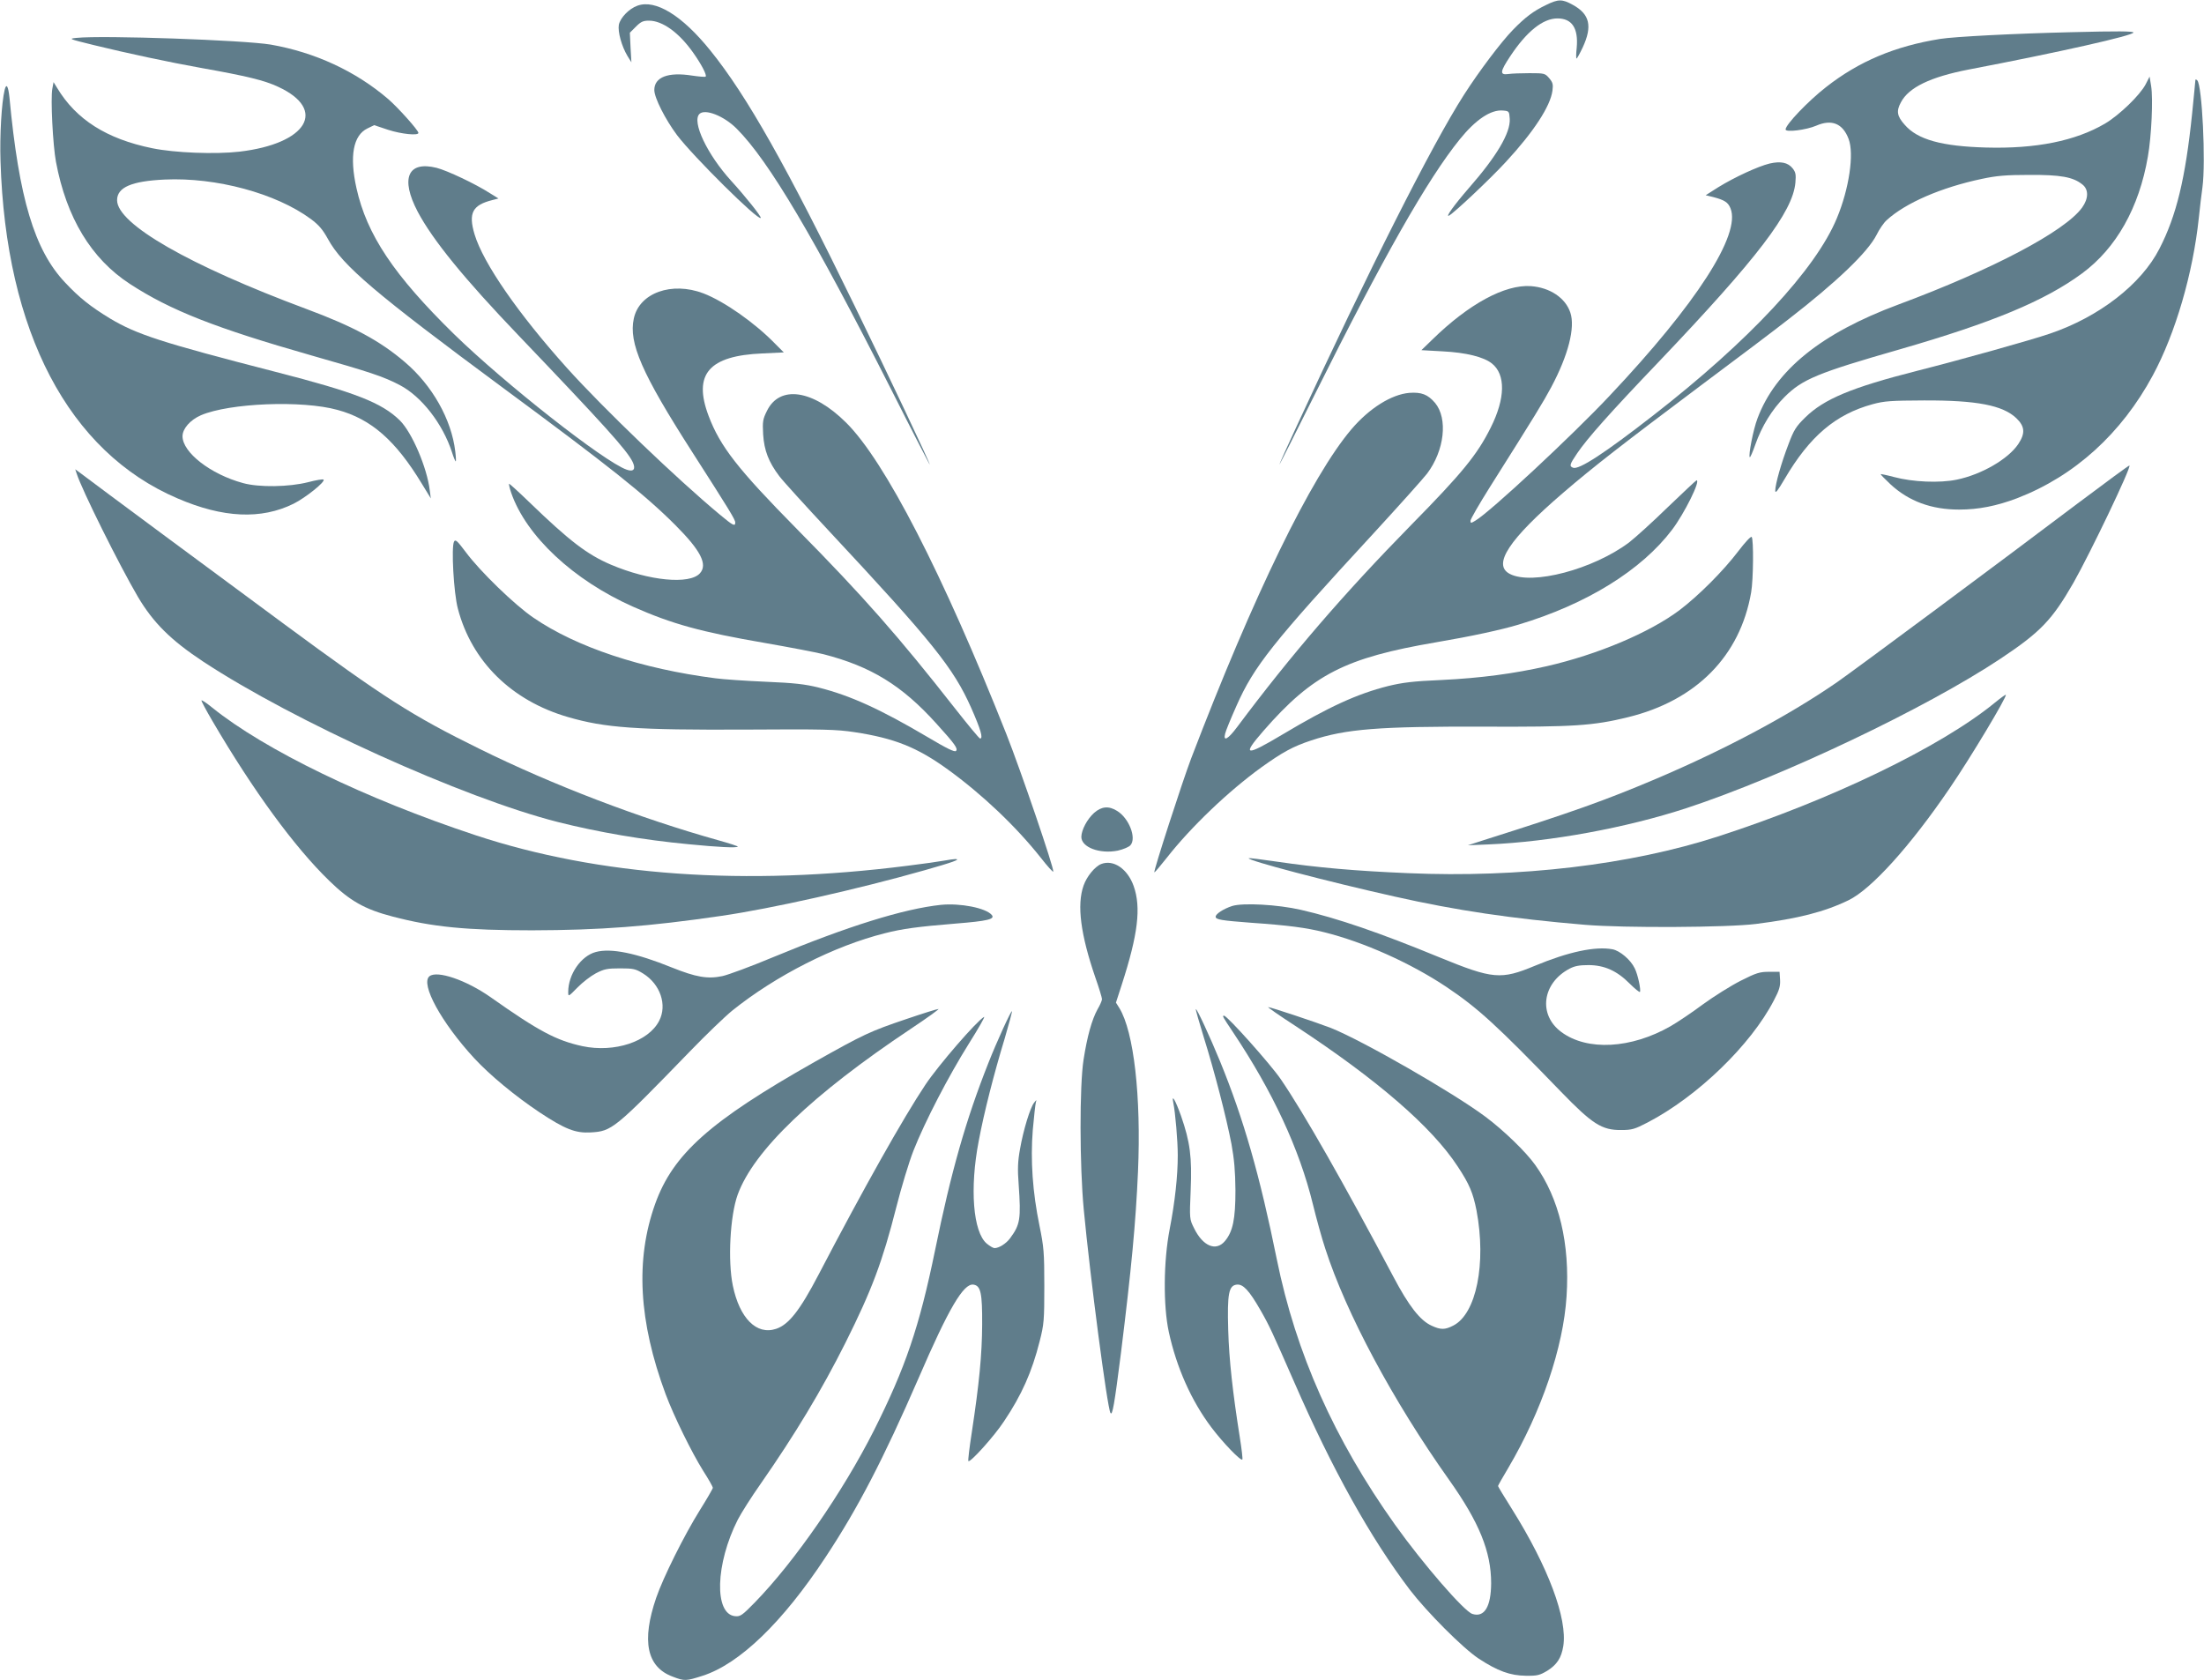
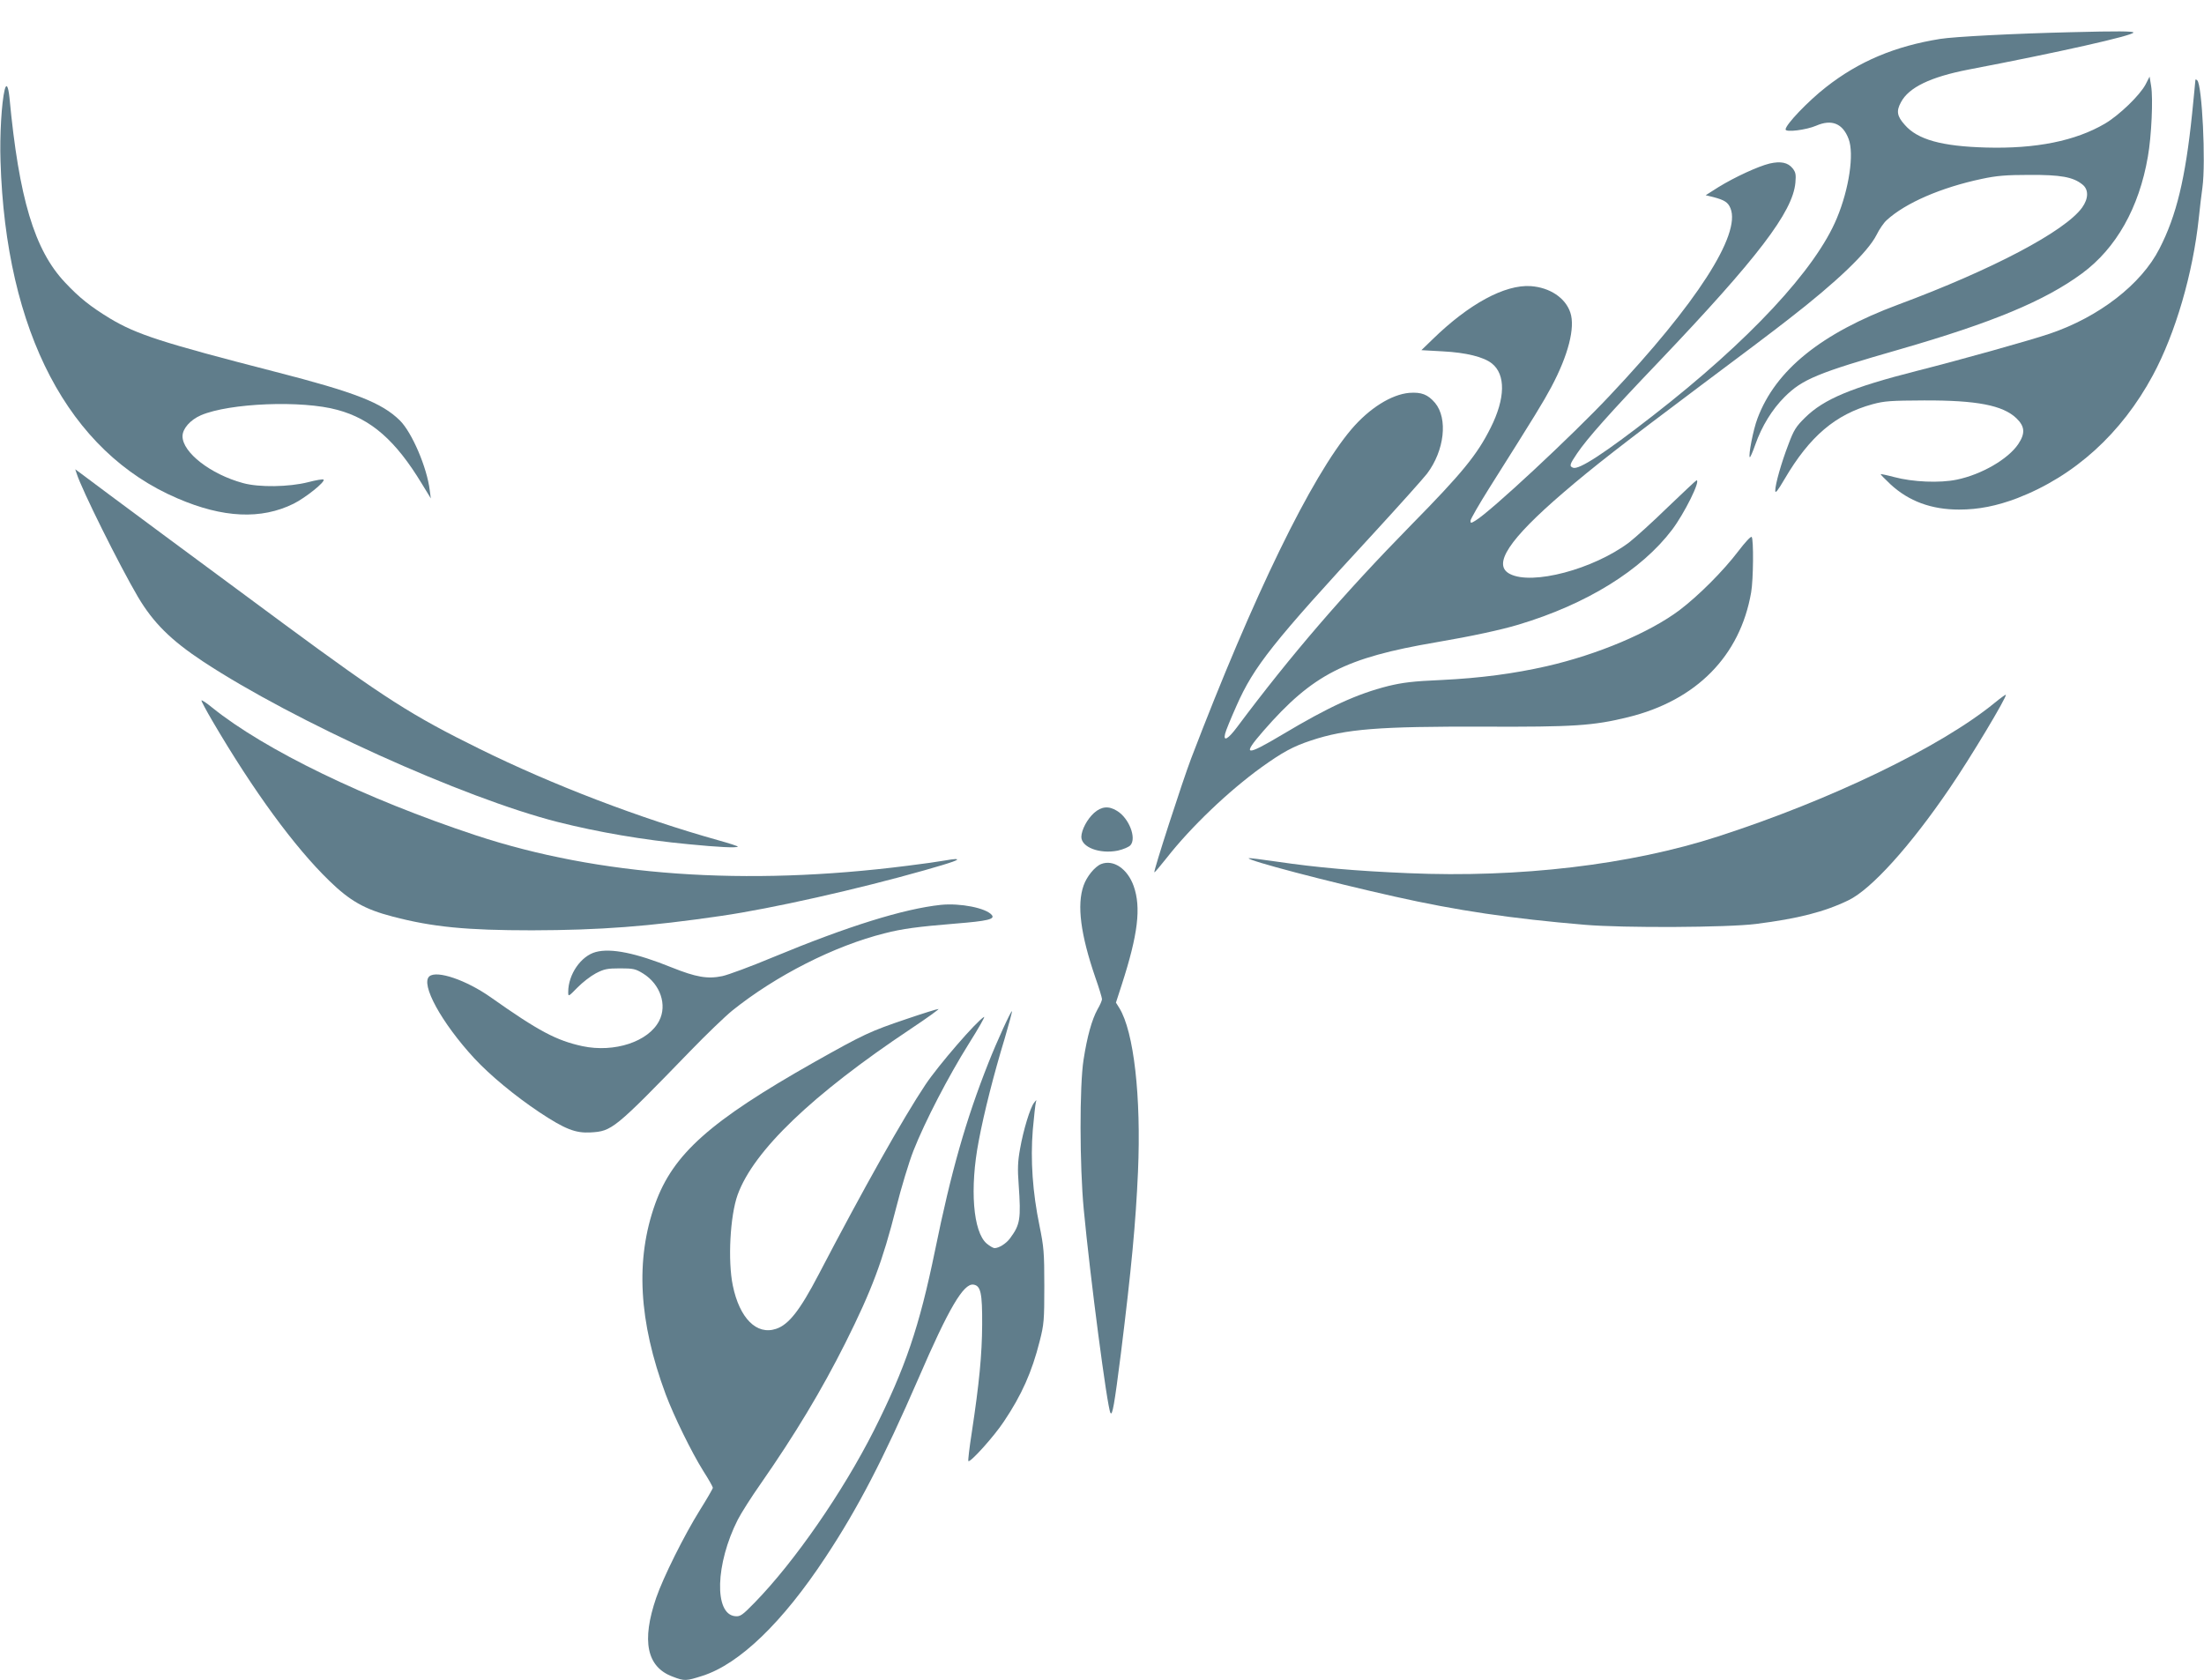
<svg xmlns="http://www.w3.org/2000/svg" version="1.0" width="1280pt" height="976pt" viewBox="0 0 1280 976" preserveAspectRatio="xMidYMid meet">
  <g transform="translate(0,976) scale(0.1,-0.1)" fill="#607d8b" stroke="none">
-     <path d="M8979 9731 c-73 -35 -120 -70 -193 -145 -69 -71 -197 -241 -284 -377 -187 -292 -554 -1020 -973 -1928 -55 -118 -99 -217 -99 -220 0 -3 92 179 204 404 396 795 656 1254 844 1486 92 114 180 173 250 167 36 -3 37 -4 40 -48 5 -81 -75 -217 -238 -403 -85 -98 -139 -173 -114 -159 32 18 238 212 330 312 161 174 258 323 270 413 5 37 2 48 -19 73 -24 28 -28 29 -114 29 -48 0 -104 -2 -123 -5 -51 -7 -49 13 10 102 95 144 190 221 275 221 85 0 122 -57 112 -170 -4 -34 -4 -63 -1 -63 3 0 19 29 36 65 57 123 41 193 -58 247 -61 34 -84 34 -155 -1z" />
-     <path d="M3702 9727 c-50 -18 -100 -71 -108 -111 -7 -40 16 -124 50 -181 l23 -37 -5 86 -4 86 35 35 c29 29 42 35 76 35 78 0 174 -69 256 -185 47 -66 82 -132 73 -140 -3 -3 -38 0 -79 6 -139 22 -219 -9 -219 -84 0 -45 64 -171 132 -262 94 -124 470 -497 486 -481 6 6 -88 124 -172 216 -139 153 -229 343 -184 388 32 32 142 -11 216 -85 187 -187 451 -634 899 -1518 122 -242 223 -437 223 -434 0 11 -243 526 -435 919 -394 810 -628 1225 -839 1486 -165 205 -319 299 -424 261z" />
    <path d="M12030 9573 c-337 -8 -681 -26 -762 -39 -262 -42 -472 -130 -663 -280 -104 -81 -235 -218 -235 -246 0 -18 120 -3 178 22 90 39 154 13 188 -77 33 -86 3 -290 -68 -460 -123 -298 -512 -715 -1068 -1147 -280 -218 -430 -316 -464 -303 -23 9 -21 18 23 83 58 86 190 235 476 534 572 601 777 869 792 1039 4 47 2 60 -16 83 -27 34 -69 43 -134 28 -66 -16 -201 -78 -297 -137 l-74 -47 45 -11 c64 -17 85 -30 99 -65 62 -151 -197 -554 -703 -1090 -216 -230 -693 -674 -778 -724 -26 -16 -29 -16 -29 -1 0 9 50 96 111 193 270 428 309 492 358 583 99 186 140 346 111 433 -28 85 -118 146 -230 154 -150 10 -359 -103 -570 -309 l-65 -63 125 -7 c134 -7 236 -32 284 -70 81 -64 79 -203 -7 -374 -78 -156 -164 -262 -462 -565 -392 -400 -697 -754 -1010 -1173 -53 -71 -82 -87 -70 -39 3 15 33 88 66 162 101 229 210 367 798 1004 146 159 285 314 309 345 101 134 122 320 46 411 -42 49 -79 63 -149 58 -104 -9 -232 -89 -336 -211 -233 -274 -569 -965 -931 -1912 -52 -137 -220 -656 -214 -662 2 -2 34 36 72 84 140 179 359 388 550 526 123 88 183 121 289 156 202 67 391 82 1007 80 514 -2 630 5 833 55 396 97 651 355 715 725 13 73 15 310 3 322 -5 5 -39 -32 -77 -82 -88 -116 -231 -259 -343 -344 -174 -130 -474 -257 -771 -325 -190 -43 -383 -69 -612 -80 -165 -7 -225 -15 -308 -35 -182 -46 -345 -121 -613 -281 -218 -130 -239 -126 -111 21 286 328 475 424 1002 514 206 35 381 73 480 103 396 119 713 316 891 551 71 94 167 287 142 287 -3 0 -77 -70 -166 -155 -88 -86 -190 -178 -226 -206 -208 -156 -563 -250 -692 -183 -104 53 -6 201 311 473 172 148 342 280 790 616 212 158 444 333 515 389 283 219 462 391 513 491 16 33 43 72 59 86 109 100 316 190 553 240 84 18 139 23 275 23 183 1 254 -12 308 -55 38 -29 37 -82 -1 -135 -100 -138 -521 -360 -1067 -563 -449 -167 -713 -381 -818 -661 -25 -65 -54 -216 -45 -226 3 -2 17 30 32 73 38 108 98 205 170 277 103 103 192 140 670 277 537 155 841 281 1058 441 198 146 331 381 382 678 21 118 31 337 19 410 l-9 55 -23 -45 c-33 -63 -153 -179 -236 -228 -172 -101 -402 -147 -690 -139 -258 7 -399 46 -473 132 -45 50 -50 80 -22 131 45 86 171 147 393 190 528 101 957 198 957 215 0 8 -91 9 -360 2z" />
-     <path d="M445 9540 c-49 -5 -46 -6 100 -42 192 -47 440 -100 625 -133 264 -47 366 -72 445 -109 288 -133 169 -331 -225 -377 -140 -16 -375 -7 -506 20 -265 54 -442 167 -552 350 l-21 34 -7 -38 c-11 -58 3 -328 21 -425 61 -325 205 -563 429 -709 236 -154 499 -257 1056 -416 334 -95 417 -122 512 -172 126 -66 249 -224 303 -390 9 -29 19 -53 22 -53 2 0 1 26 -3 58 -22 186 -134 384 -293 519 -145 124 -302 208 -571 308 -682 254 -1100 494 -1100 632 0 75 84 111 276 120 299 14 647 -80 849 -229 47 -35 69 -61 100 -117 84 -154 274 -315 1019 -866 612 -452 820 -617 997 -794 149 -149 190 -230 144 -281 -60 -67 -296 -44 -517 50 -138 59 -240 137 -474 363 -61 59 -114 107 -117 107 -3 0 2 -24 12 -53 87 -251 361 -507 707 -661 228 -101 395 -147 767 -211 143 -25 295 -54 339 -65 276 -71 456 -181 656 -403 108 -119 127 -146 114 -159 -8 -8 -53 14 -164 80 -276 163 -450 242 -633 288 -80 20 -142 27 -310 34 -115 5 -246 14 -290 20 -428 55 -806 180 -1057 352 -109 74 -311 270 -393 381 -49 65 -60 76 -68 61 -17 -30 -2 -300 22 -389 80 -307 312 -535 639 -630 216 -63 396 -76 1037 -73 448 3 524 1 628 -15 231 -35 364 -88 542 -217 200 -145 395 -330 540 -513 38 -49 71 -85 72 -80 6 17 -189 588 -272 798 -369 931 -706 1587 -931 1810 -193 192 -386 220 -460 68 -24 -48 -26 -62 -22 -136 6 -94 32 -161 94 -243 21 -28 152 -172 290 -320 601 -644 721 -794 824 -1025 56 -127 71 -179 52 -179 -5 0 -71 80 -148 178 -323 412 -529 647 -914 1037 -346 351 -448 482 -515 660 -91 242 2 349 313 362 l124 6 -49 49 c-118 122 -296 247 -418 294 -184 70 -372 3 -404 -146 -31 -142 47 -320 338 -774 218 -340 251 -394 251 -411 0 -25 -13 -18 -91 47 -251 209 -672 613 -884 848 -285 317 -489 612 -539 779 -37 124 -12 170 104 199 l35 9 -50 31 c-84 54 -247 131 -309 147 -168 42 -212 -61 -110 -255 87 -164 269 -388 587 -720 493 -516 628 -665 661 -733 20 -42 6 -60 -35 -45 -129 45 -708 500 -1002 787 -350 343 -507 578 -567 849 -41 185 -19 306 64 346 l39 19 81 -27 c77 -25 176 -35 176 -18 0 15 -118 147 -176 197 -189 162 -425 271 -682 316 -155 26 -975 55 -1127 39z" />
    <path d="M12750 9295 c0 -6 -9 -93 -19 -195 -39 -377 -91 -593 -190 -785 -105 -206 -350 -396 -636 -493 -108 -37 -518 -152 -775 -217 -377 -96 -537 -163 -646 -270 -53 -52 -66 -72 -97 -155 -42 -109 -77 -233 -77 -270 0 -19 14 -1 54 67 146 249 296 376 511 435 70 19 107 21 300 22 305 1 456 -28 535 -103 50 -48 53 -88 11 -151 -59 -87 -212 -176 -356 -206 -100 -21 -257 -14 -365 15 -41 11 -76 18 -78 17 -1 -2 24 -28 57 -59 107 -99 238 -147 399 -147 113 0 218 21 337 66 334 129 606 376 788 714 131 243 233 592 267 915 6 61 16 140 21 177 20 146 -2 593 -30 621 -6 6 -11 7 -11 2z" />
    <path d="M27 9238 c-18 -75 -29 -265 -24 -414 30 -992 396 -1689 1028 -1959 264 -114 486 -124 674 -31 70 35 186 128 174 140 -4 4 -44 -3 -90 -15 -110 -28 -285 -31 -378 -5 -188 51 -351 178 -351 272 0 44 45 95 107 122 166 71 587 88 793 31 196 -53 338 -178 490 -429 l52 -85 -6 46 c-16 134 -104 338 -174 407 -105 103 -259 163 -722 282 -664 171 -805 217 -961 310 -113 69 -178 120 -262 210 -177 188 -267 488 -322 1073 -7 67 -18 86 -28 45z" />
-     <path d="M12064 6834 c-442 -334 -1285 -960 -1394 -1036 -276 -191 -644 -388 -1050 -561 -297 -126 -490 -195 -1015 -361 l-80 -26 120 5 c357 15 799 96 1150 211 553 182 1391 580 1825 869 231 154 298 224 422 440 98 173 336 670 325 681 -2 2 -138 -98 -303 -222z" />
    <path d="M445 7010 c29 -93 248 -533 356 -717 89 -150 190 -251 379 -376 525 -346 1512 -793 2060 -932 234 -59 495 -104 760 -129 172 -17 277 -22 285 -14 3 2 -48 19 -113 37 -454 127 -962 321 -1387 531 -394 194 -552 295 -1135 725 -346 255 -1106 818 -1179 874 l-34 25 8 -24z" />
    <path d="M11585 5678 c-314 -257 -952 -565 -1608 -777 -509 -165 -1154 -241 -1799 -213 -306 13 -525 32 -763 67 -88 13 -162 22 -163 20 -13 -12 463 -137 848 -223 360 -81 678 -128 1105 -164 226 -19 826 -16 993 5 245 31 398 70 538 138 132 64 358 314 586 649 122 178 336 536 327 544 -2 2 -31 -19 -64 -46z" />
    <path d="M1170 5691 c0 -6 28 -58 63 -118 239 -408 477 -733 679 -929 120 -117 206 -166 368 -208 232 -61 429 -80 810 -80 395 1 677 22 1100 84 290 42 793 155 1180 265 162 46 213 64 179 65 -9 0 -38 -4 -65 -9 -27 -5 -123 -19 -214 -30 -943 -120 -1792 -59 -2507 177 -641 212 -1226 496 -1531 742 -34 28 -62 46 -62 41z" />
    <path d="M6354 5038 c-40 -36 -73 -98 -74 -139 0 -61 107 -101 212 -80 31 7 64 21 73 31 37 41 -8 158 -78 200 -48 30 -90 26 -133 -12z" />
    <path d="M6395 4741 c-37 -15 -84 -73 -102 -125 -40 -113 -17 -285 68 -533 22 -62 39 -119 39 -127 0 -7 -11 -34 -26 -59 -33 -60 -60 -157 -81 -292 -24 -151 -23 -617 1 -870 37 -392 136 -1149 155 -1182 11 -21 23 47 61 347 61 492 86 757 99 1053 19 438 -24 814 -108 951 l-20 32 34 105 c94 291 113 447 69 572 -36 101 -118 156 -189 128z" />
    <path d="M5465 4504 c-217 -23 -541 -124 -975 -304 -129 -54 -262 -103 -295 -110 -86 -18 -153 -6 -293 50 -207 84 -354 114 -442 90 -86 -23 -160 -130 -160 -232 0 -29 1 -28 53 25 29 30 77 67 107 83 48 25 66 29 141 29 78 0 90 -3 134 -30 100 -62 141 -183 93 -275 -62 -121 -260 -186 -445 -147 -152 33 -254 87 -533 284 -142 100 -312 158 -356 122 -54 -44 70 -270 261 -477 92 -99 236 -218 378 -313 148 -98 209 -122 297 -117 124 7 138 18 580 474 91 94 200 199 243 234 253 203 593 376 886 449 101 26 190 38 409 56 189 15 232 26 212 50 -34 41 -183 70 -295 59z" />
-     <path d="M7155 4497 c-51 -17 -95 -46 -95 -62 0 -17 35 -22 205 -35 216 -15 322 -29 425 -55 230 -57 502 -179 709 -317 185 -124 294 -224 666 -609 183 -189 238 -224 350 -223 63 0 79 5 154 44 290 151 600 451 733 709 32 60 38 83 36 120 l-3 46 -61 0 c-54 0 -74 -6 -165 -52 -57 -29 -156 -91 -219 -137 -63 -47 -148 -104 -188 -127 -229 -131 -484 -145 -634 -34 -136 100 -112 284 47 368 30 16 58 21 110 21 92 0 166 -33 240 -108 30 -30 57 -51 59 -48 7 12 -12 101 -30 137 -23 49 -86 103 -130 111 -99 18 -253 -14 -450 -96 -197 -82 -244 -78 -554 49 -347 143 -595 228 -805 276 -135 31 -338 42 -400 22z" />
-     <path d="M7521 3802 c477 -313 795 -588 945 -818 68 -103 89 -154 109 -255 58 -308 -1 -601 -135 -669 -48 -25 -73 -25 -125 -1 -67 30 -133 114 -224 287 -284 536 -520 951 -652 1144 -59 87 -312 370 -330 370 -12 0 -10 -3 52 -96 231 -346 385 -677 464 -1000 20 -82 52 -198 72 -258 121 -375 393 -883 718 -1341 176 -248 245 -418 245 -602 -1 -136 -39 -200 -109 -178 -48 15 -287 291 -449 518 -353 496 -576 996 -687 1543 -98 484 -192 813 -329 1148 -59 144 -136 310 -141 304 -2 -2 19 -75 46 -163 62 -198 131 -465 161 -621 16 -89 22 -157 23 -269 0 -167 -15 -239 -61 -294 -52 -62 -128 -30 -179 74 -27 54 -27 54 -20 222 8 191 -3 279 -56 431 -32 90 -56 132 -45 77 12 -59 26 -222 26 -306 0 -120 -16 -269 -47 -429 -36 -186 -38 -444 -5 -597 45 -207 131 -400 247 -554 67 -89 171 -197 180 -187 3 3 -4 62 -15 131 -41 260 -62 447 -67 622 -6 211 3 258 50 263 36 4 71 -33 136 -146 54 -94 69 -128 198 -422 220 -505 442 -903 671 -1205 100 -130 307 -338 399 -399 111 -73 184 -99 274 -100 68 -1 81 3 125 29 56 35 82 75 93 143 25 160 -88 461 -298 796 -45 71 -81 131 -81 134 0 3 27 51 60 106 193 328 319 699 338 996 20 305 -43 570 -182 763 -53 75 -183 201 -289 280 -187 140 -715 443 -898 516 -80 31 -350 121 -364 121 -5 0 65 -49 156 -108z" />
+     <path d="M7521 3802 z" />
    <path d="M5265 3841 c-213 -72 -247 -88 -535 -250 -606 -343 -821 -534 -925 -824 -116 -324 -96 -683 61 -1106 48 -128 150 -336 218 -445 31 -48 56 -93 56 -98 0 -5 -34 -64 -76 -131 -91 -146 -212 -389 -253 -508 -86 -251 -55 -402 95 -458 70 -27 78 -26 175 5 214 69 464 310 713 688 188 284 336 570 540 1039 176 408 262 553 319 545 43 -6 52 -49 51 -233 -1 -175 -17 -340 -60 -624 -14 -90 -23 -165 -20 -168 10 -11 150 144 207 231 102 152 162 286 207 465 25 98 27 121 27 321 0 196 -3 227 -28 350 -40 194 -53 380 -39 556 7 78 15 151 18 161 5 16 4 16 -10 -2 -23 -28 -63 -160 -82 -269 -13 -71 -15 -116 -8 -206 14 -202 9 -233 -50 -313 -22 -30 -64 -57 -90 -57 -8 0 -28 12 -45 26 -80 67 -100 321 -47 596 31 166 88 389 151 596 25 85 44 156 42 158 -5 5 -90 -181 -137 -301 -130 -328 -216 -629 -310 -1090 -91 -443 -172 -681 -355 -1045 -181 -358 -461 -762 -691 -998 -74 -76 -85 -83 -115 -80 -123 12 -114 305 16 561 19 37 79 132 134 210 199 286 353 542 491 817 153 306 215 471 295 786 29 115 74 264 100 330 67 170 203 432 322 622 56 89 96 159 88 155 -43 -24 -266 -282 -340 -393 -129 -193 -360 -604 -621 -1104 -109 -209 -174 -291 -247 -315 -113 -38 -212 62 -251 251 -30 144 -16 406 28 528 93 256 433 582 1006 964 96 64 168 116 160 115 -8 0 -91 -26 -185 -58z" />
  </g>
</svg>